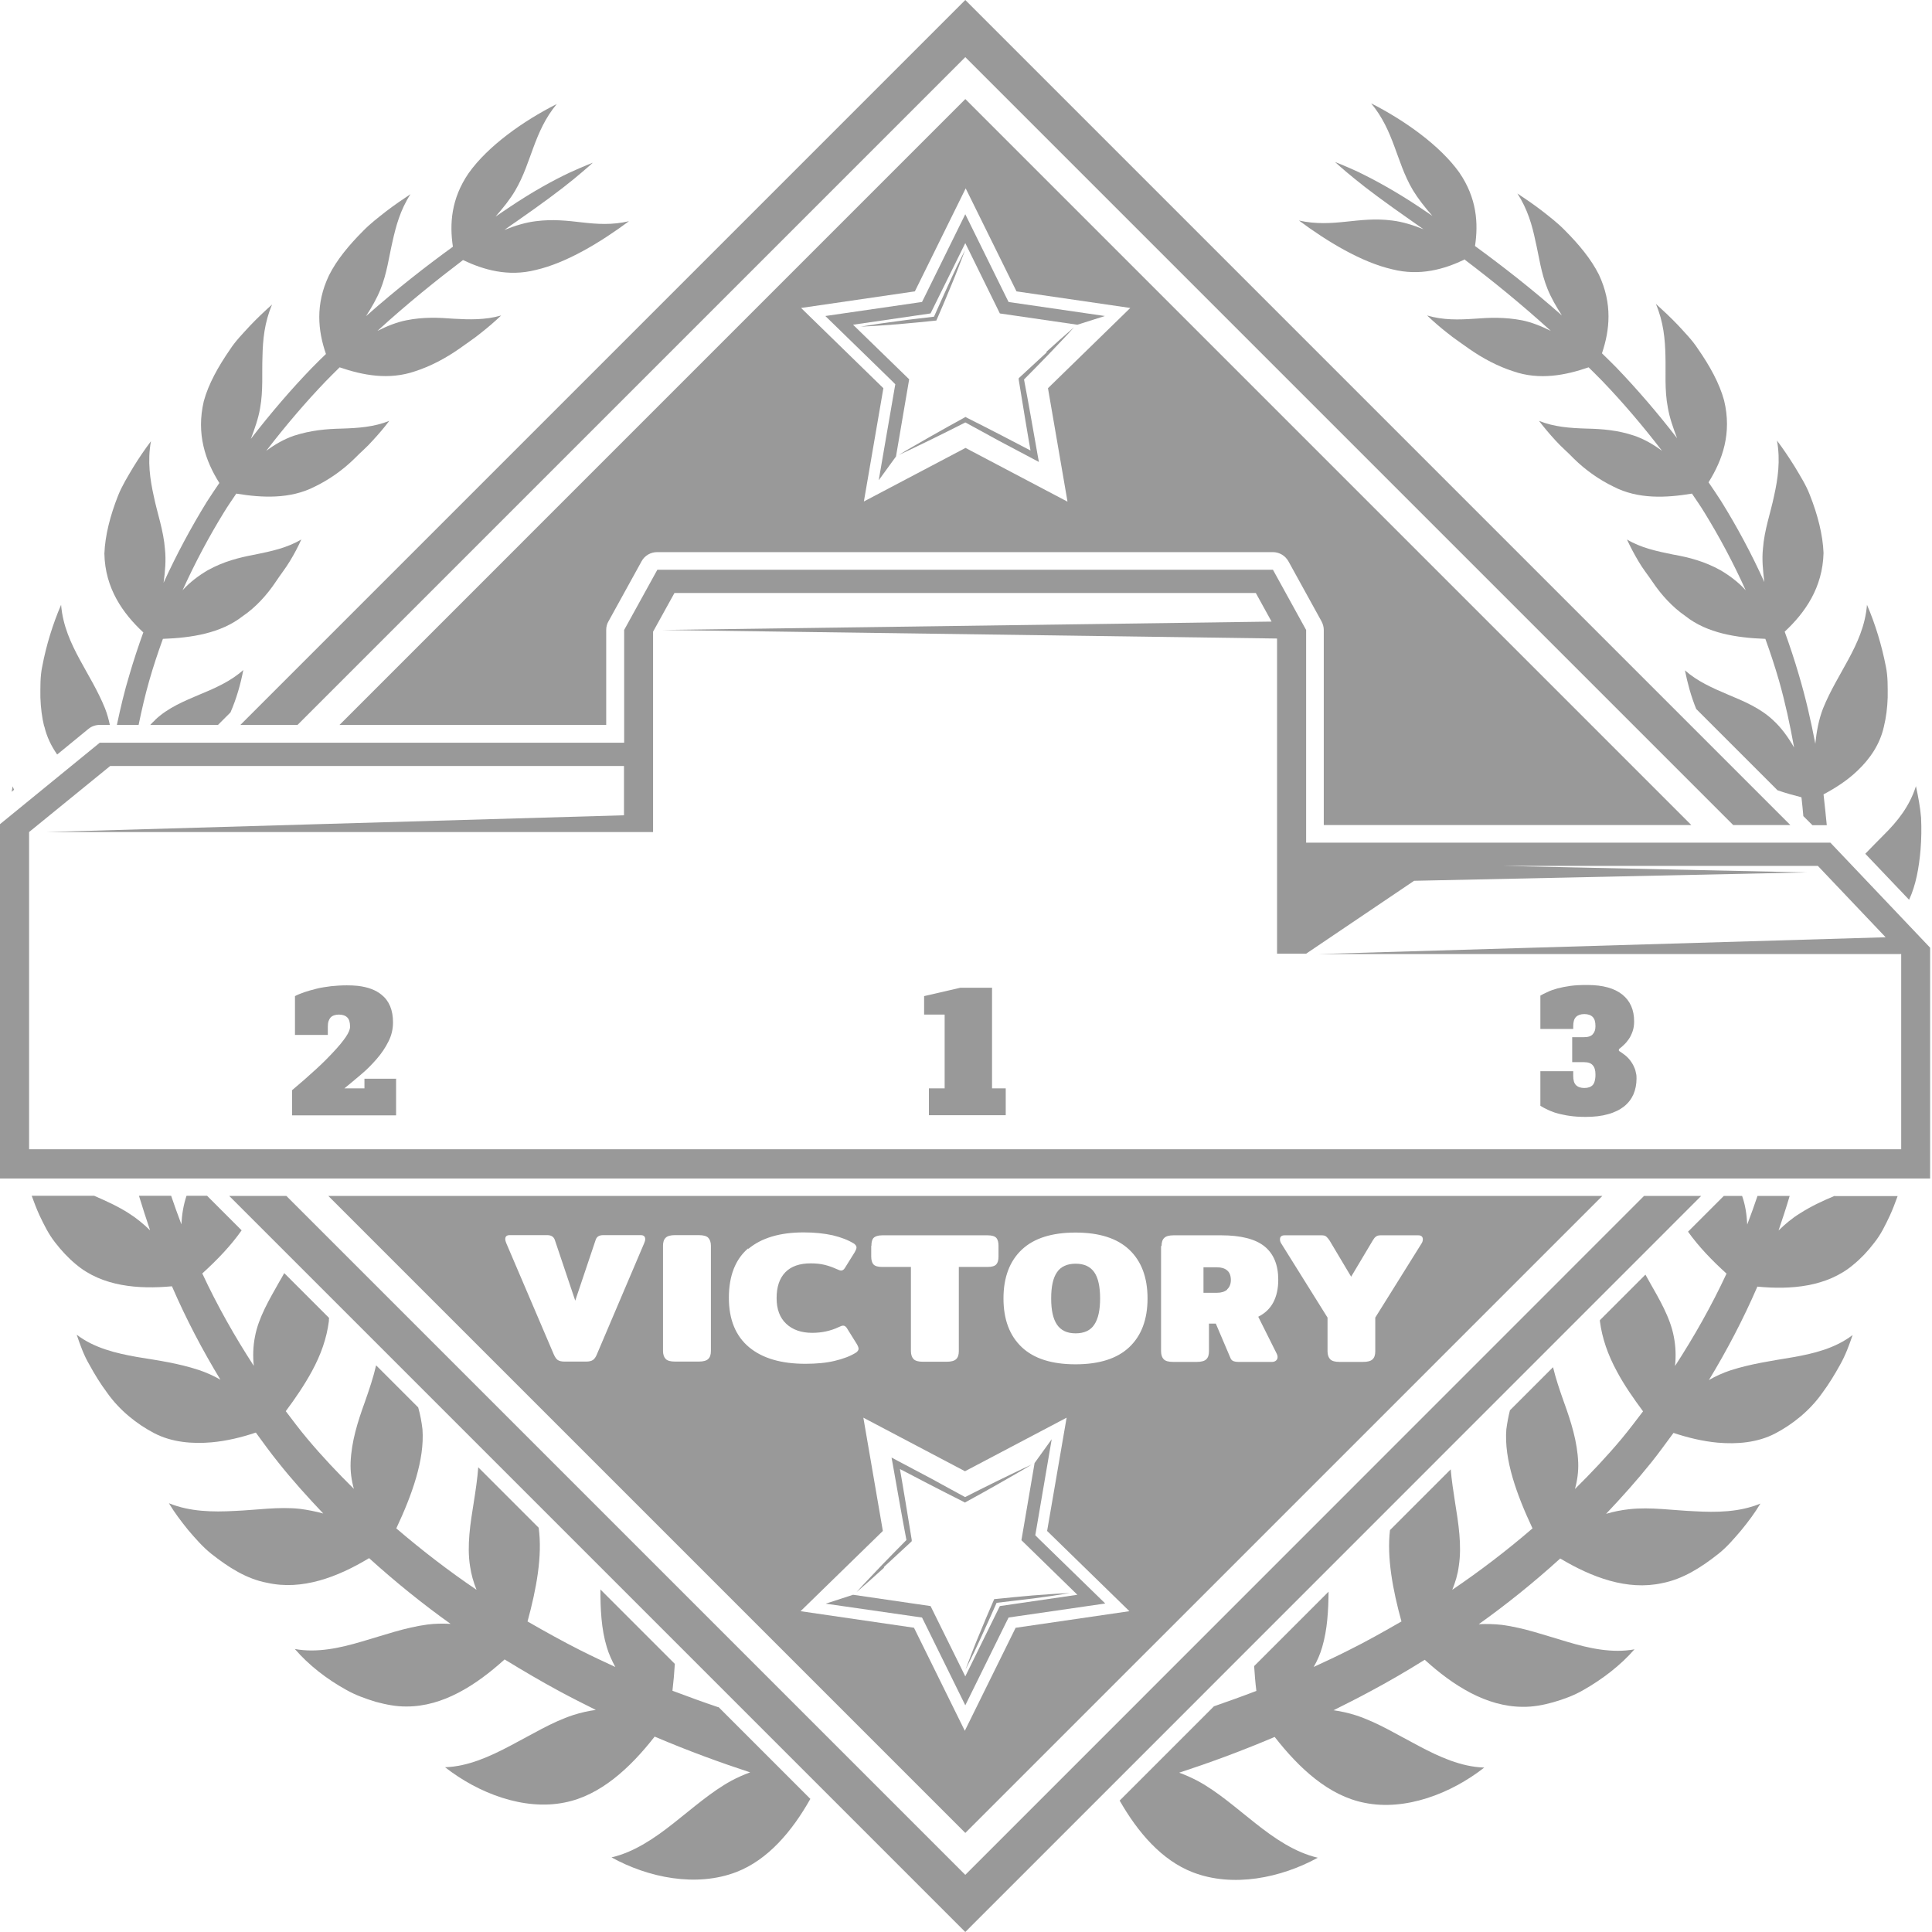
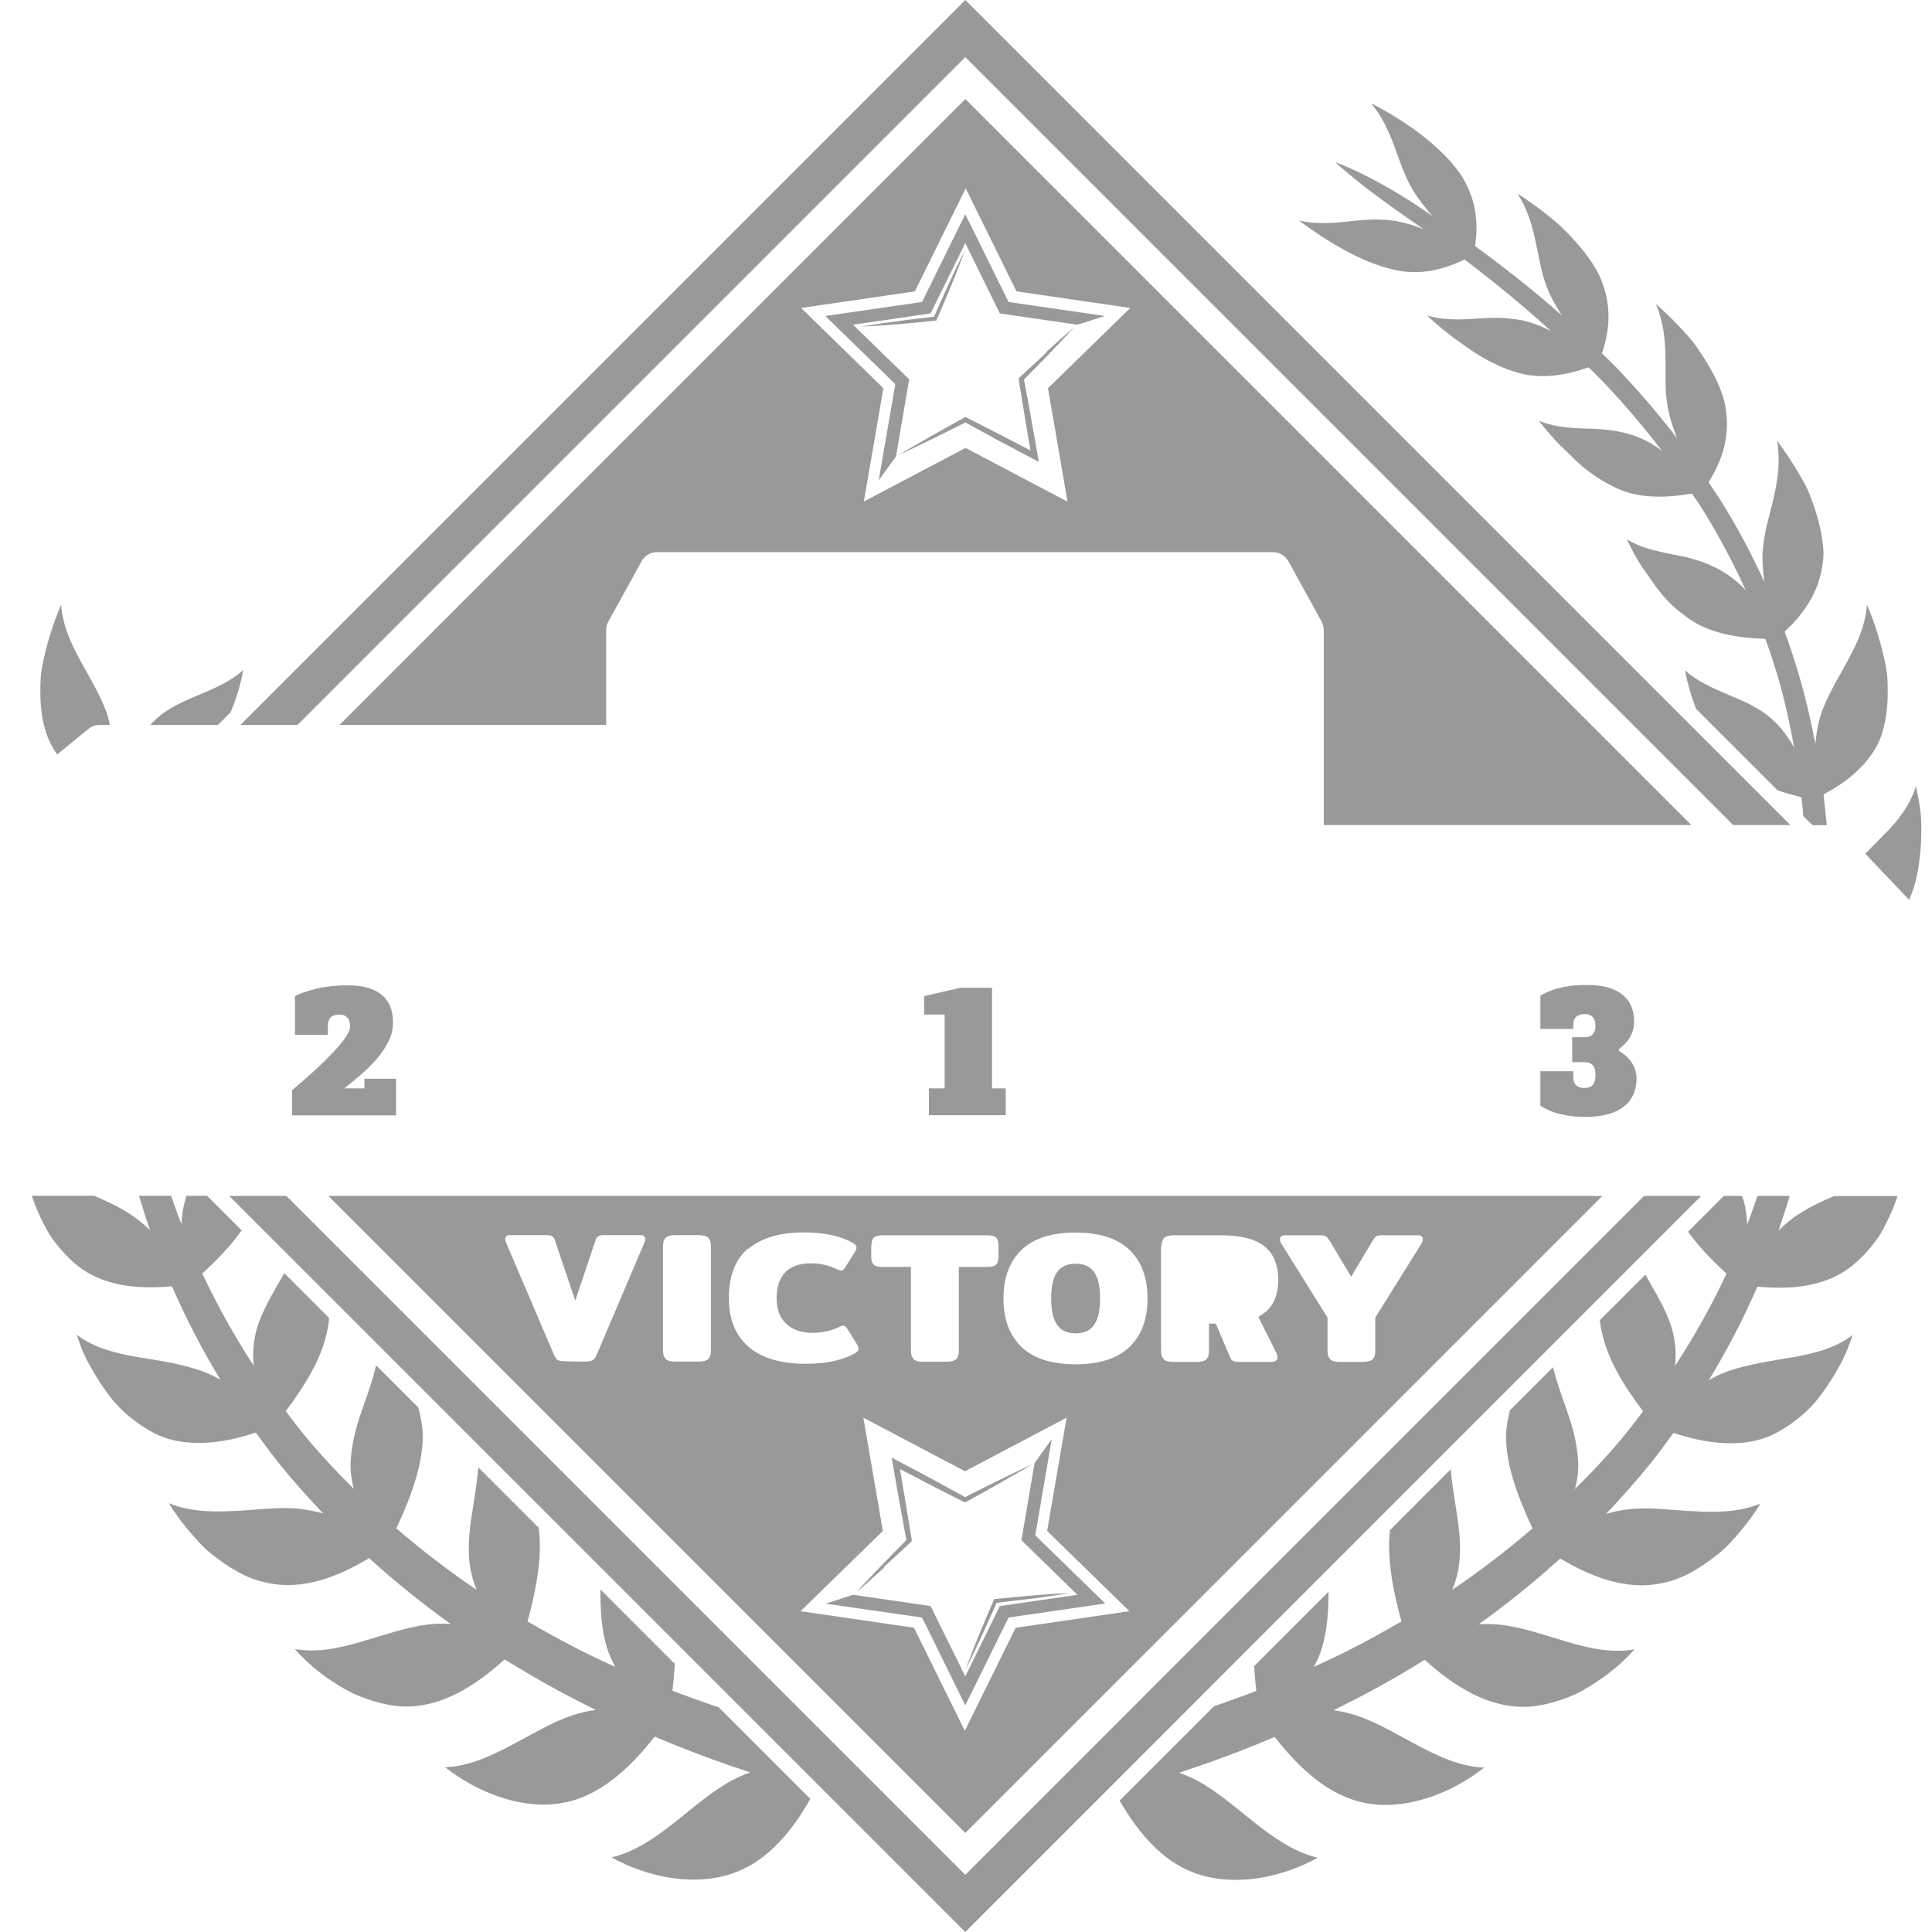
<svg xmlns="http://www.w3.org/2000/svg" width="140" height="140" viewBox="0 0 140 140" fill="none">
  <path d="M52.038 123.708C50.972 123.349 49.881 122.952 48.728 122.518C48.802 121.873 48.864 121.216 48.901 120.571L43.508 115.178C43.508 116.604 43.57 118.03 43.967 119.344C44.116 119.852 44.339 120.336 44.587 120.795C43.756 120.41 42.901 120.014 42.045 119.58C40.793 118.947 39.516 118.241 38.227 117.497C38.871 115.141 39.318 112.723 39.033 110.703L34.656 106.326C34.594 107.144 34.47 107.987 34.334 108.843C34.086 110.38 33.825 111.992 34.061 113.492C34.148 114.087 34.309 114.658 34.532 115.203C32.573 113.876 30.627 112.389 28.717 110.752C29.858 108.322 30.775 105.78 30.614 103.574C30.552 103.041 30.453 102.507 30.304 101.987L27.254 98.937C27.056 99.805 26.758 100.685 26.436 101.602C25.915 103.041 25.469 104.454 25.407 105.966C25.382 106.636 25.469 107.268 25.643 107.888C24.477 106.735 23.337 105.533 22.258 104.243C21.725 103.611 21.216 102.929 20.708 102.259C21.402 101.33 22.059 100.362 22.593 99.383C23.262 98.156 23.671 96.978 23.832 95.738C23.832 95.664 23.832 95.589 23.845 95.502L20.597 92.254C20.485 92.465 20.361 92.676 20.237 92.886C19.543 94.126 18.737 95.453 18.477 96.854C18.34 97.548 18.315 98.267 18.39 98.974C17.014 96.854 15.749 94.622 14.658 92.279C15.736 91.299 16.728 90.27 17.509 89.155L15.005 86.65H13.517C13.294 87.307 13.182 88.001 13.145 88.721C12.885 88.039 12.637 87.344 12.401 86.65H10.07C10.331 87.493 10.591 88.324 10.876 89.155C10.405 88.696 9.897 88.274 9.327 87.915C8.533 87.406 7.678 87.022 6.822 86.65H2.297C2.47 87.121 2.644 87.592 2.855 88.051C3.19 88.758 3.524 89.44 3.995 90.035C4.454 90.63 4.962 91.175 5.508 91.622C7.417 93.234 10.046 93.432 12.463 93.209C12.463 93.221 12.463 93.234 12.476 93.246C13.492 95.589 14.67 97.833 15.972 99.978C15.476 99.693 14.955 99.457 14.398 99.272C12.922 98.788 11.447 98.577 9.909 98.329C8.384 98.056 6.822 97.684 5.558 96.717C5.806 97.449 6.066 98.193 6.475 98.887C6.859 99.594 7.281 100.276 7.752 100.908C8.657 102.197 9.922 103.202 11.186 103.859C12.451 104.516 13.939 104.64 15.34 104.516C16.431 104.417 17.509 104.156 18.538 103.809C19.072 104.541 19.592 105.26 20.15 105.954C21.192 107.268 22.295 108.483 23.423 109.674C22.878 109.525 22.308 109.413 21.75 109.339C20.212 109.165 18.563 109.426 17.001 109.488C15.427 109.574 13.765 109.55 12.24 108.93C12.637 109.599 13.12 110.231 13.629 110.864C14.149 111.471 14.683 112.091 15.303 112.587C16.555 113.579 17.881 114.422 19.357 114.695C21.886 115.265 24.465 114.286 26.746 112.909C28.68 114.658 30.651 116.245 32.648 117.67C32.102 117.646 31.532 117.646 30.974 117.72C29.374 117.931 27.825 118.489 26.238 118.947C24.651 119.418 22.989 119.79 21.365 119.493C22.382 120.671 23.684 121.675 25.072 122.444C25.767 122.84 26.511 123.101 27.242 123.324C27.986 123.522 28.717 123.671 29.474 123.659C32.102 123.659 34.495 122.121 36.565 120.249C37.904 121.067 39.231 121.848 40.52 122.543C41.413 123.026 42.306 123.473 43.174 123.907C42.628 123.981 42.083 124.105 41.537 124.279C39.987 124.787 38.512 125.704 37.012 126.485C35.511 127.279 33.912 128.01 32.251 128.06C34.656 129.944 37.966 131.222 40.929 130.614C43.508 130.106 45.666 128.11 47.439 125.841C49.943 126.907 52.274 127.75 54.357 128.432C53.91 128.593 53.464 128.791 53.018 129.027C51.555 129.821 50.203 131.023 48.827 132.102C47.451 133.193 45.963 134.209 44.314 134.594C46.98 136.069 50.464 136.776 53.377 135.648C55.646 134.767 57.394 132.709 58.721 130.354L52.075 123.708H52.038Z" fill="#999999" />
-   <path d="M10.404 45.773C10.032 46.803 9.685 47.844 9.375 48.91C9.015 50.088 8.73 51.303 8.47 52.531H10.044C10.267 51.452 10.515 50.373 10.813 49.332C11.11 48.29 11.445 47.286 11.805 46.294C13.863 46.22 15.995 45.898 17.595 44.645C18.537 44.001 19.33 43.133 19.987 42.153C20.31 41.657 20.694 41.186 21.004 40.666C21.314 40.157 21.599 39.624 21.835 39.091C20.818 39.698 19.665 39.946 18.5 40.182C17.297 40.405 16.194 40.69 15.053 41.323C14.421 41.694 13.764 42.178 13.23 42.773C14.136 40.777 15.14 38.892 16.231 37.12C16.516 36.648 16.826 36.215 17.123 35.768C18.983 36.078 21.041 36.177 22.814 35.26C23.818 34.776 24.823 34.082 25.691 33.227C26.112 32.793 26.608 32.383 27.017 31.912C27.439 31.454 27.848 30.983 28.207 30.499C27.091 30.945 25.939 31.02 24.785 31.057C23.62 31.082 22.517 31.181 21.289 31.578C20.607 31.813 19.925 32.197 19.293 32.669C20.694 30.846 22.145 29.148 23.608 27.623C23.942 27.275 24.277 26.953 24.612 26.618C26.273 27.189 28.17 27.561 30.079 26.904C31.158 26.556 32.262 25.986 33.303 25.255C33.811 24.883 34.369 24.523 34.865 24.114C35.373 23.717 35.857 23.296 36.316 22.862C35.138 23.197 34.01 23.159 32.894 23.097C31.766 23.011 30.687 22.961 29.447 23.209C28.753 23.345 28.046 23.63 27.352 23.977C29.534 21.981 31.642 20.295 33.551 18.845C35.039 19.551 36.812 20.072 38.82 19.564C41.039 19.055 43.507 17.568 45.577 16.03C44.362 16.316 43.259 16.241 42.193 16.117C41.114 15.993 40.048 15.869 38.82 16.03C38.089 16.117 37.32 16.353 36.551 16.663C36.861 16.439 37.171 16.216 37.469 16.018C39.267 14.766 40.655 13.737 41.573 12.98C42.49 12.224 42.961 11.79 42.961 11.79C42.961 11.79 42.366 12.013 41.275 12.509C40.196 13.018 38.659 13.836 36.824 15.076C36.539 15.274 36.217 15.485 35.907 15.696C36.452 15.076 36.961 14.443 37.332 13.811C37.965 12.732 38.287 11.654 38.671 10.637C39.056 9.608 39.502 8.554 40.345 7.538C37.915 8.765 35.361 10.575 33.96 12.546C32.683 14.406 32.572 16.241 32.819 17.878C30.873 19.291 28.753 20.94 26.521 22.911C26.93 22.279 27.302 21.634 27.563 20.99C28.046 19.799 28.183 18.609 28.443 17.506C28.691 16.39 29.001 15.224 29.745 14.071C29.162 14.456 28.567 14.865 27.984 15.311C27.414 15.758 26.831 16.204 26.323 16.725C25.294 17.754 24.401 18.832 23.843 19.948C22.839 22.043 23.037 23.965 23.62 25.651C23.273 25.986 22.938 26.308 22.591 26.668C21.091 28.218 19.616 29.941 18.177 31.801C18.462 31.057 18.723 30.313 18.847 29.581C19.082 28.292 18.971 27.027 19.02 25.837C19.045 24.635 19.157 23.382 19.715 22.068C19.169 22.552 18.636 23.06 18.115 23.606C17.607 24.163 17.074 24.697 16.665 25.329C15.809 26.569 15.102 27.833 14.768 29.073C14.21 31.441 14.879 33.388 15.896 34.999C15.586 35.458 15.276 35.905 14.979 36.376C13.85 38.211 12.796 40.169 11.854 42.228C11.966 41.397 12.04 40.591 11.953 39.798C11.854 38.446 11.396 37.194 11.148 35.979C10.875 34.752 10.676 33.437 10.937 31.974C10.49 32.569 10.056 33.202 9.647 33.871C9.251 34.541 8.841 35.198 8.556 35.917C7.986 37.355 7.614 38.806 7.564 40.12C7.614 42.637 8.903 44.447 10.379 45.823L10.404 45.773Z" fill="#999999" />
-   <path d="M1.017 57.23C0.993 57.143 0.943 57.068 0.918 56.981C0.893 57.105 0.869 57.242 0.844 57.379L1.017 57.23Z" fill="#999999" />
  <path d="M11.234 52.183C11.11 52.295 10.998 52.406 10.887 52.53H15.796L16.701 51.625C17.135 50.633 17.433 49.58 17.631 48.55C16.751 49.344 15.648 49.84 14.507 50.311C13.366 50.795 12.176 51.278 11.234 52.171V52.183Z" fill="#999999" />
  <path d="M3.212 52.63C3.386 53.398 3.721 54.068 4.142 54.675L6.411 52.816C6.634 52.63 6.932 52.53 7.217 52.53H7.961C7.874 52.121 7.762 51.724 7.614 51.34C7.081 50.026 6.386 48.922 5.766 47.77C5.146 46.617 4.551 45.352 4.427 43.827C3.832 45.203 3.349 46.765 3.064 48.278C2.902 49.034 2.927 49.815 2.927 50.547C2.952 51.278 3.039 51.985 3.2 52.642L3.212 52.63Z" fill="#999999" />
  <path d="M132.934 86.662C132.066 87.022 131.223 87.418 130.43 87.927C129.86 88.274 129.351 88.708 128.88 89.167C129.165 88.336 129.438 87.505 129.686 86.662H127.355C127.12 87.356 126.872 88.051 126.611 88.733C126.574 88.013 126.475 87.319 126.239 86.662H124.913L122.321 89.253C123.09 90.332 124.057 91.336 125.111 92.291C124.02 94.634 122.755 96.866 121.379 98.986C121.454 98.279 121.429 97.56 121.292 96.866C121.032 95.465 120.226 94.126 119.532 92.898C119.433 92.725 119.333 92.539 119.234 92.365L115.936 95.663C115.936 95.663 115.936 95.725 115.936 95.75C116.098 96.977 116.507 98.168 117.176 99.395C117.697 100.374 118.366 101.329 119.061 102.271C118.552 102.941 118.044 103.61 117.511 104.255C116.432 105.545 115.292 106.747 114.126 107.9C114.3 107.28 114.387 106.636 114.362 105.978C114.3 104.466 113.853 103.053 113.333 101.614C113.023 100.746 112.738 99.903 112.539 99.073L109.415 102.197C109.303 102.643 109.217 103.102 109.155 103.573C108.981 105.78 109.911 108.322 111.052 110.752C109.155 112.388 107.196 113.876 105.237 115.203C105.46 114.657 105.634 114.087 105.708 113.492C105.943 111.992 105.683 110.38 105.435 108.842C105.311 108.037 105.187 107.243 105.125 106.474L100.724 110.876C100.488 112.859 100.922 115.203 101.555 117.496C100.265 118.24 98.988 118.959 97.736 119.579C96.88 120.013 96.025 120.41 95.194 120.794C95.455 120.348 95.665 119.864 95.814 119.344C96.186 118.079 96.26 116.703 96.273 115.339L90.88 120.732C90.917 121.327 90.966 121.935 91.041 122.53C89.975 122.939 88.958 123.299 87.966 123.646L81.135 130.477C82.449 132.783 84.185 134.804 86.429 135.672C89.342 136.8 92.826 136.081 95.492 134.618C93.843 134.234 92.355 133.217 90.979 132.126C89.603 131.048 88.264 129.845 86.788 129.051C86.342 128.816 85.896 128.618 85.449 128.456C87.532 127.774 89.863 126.931 92.368 125.865C94.14 128.134 96.285 130.13 98.876 130.638C101.84 131.246 105.15 129.969 107.555 128.084C105.881 128.035 104.282 127.303 102.794 126.51C101.294 125.729 99.819 124.811 98.269 124.303C97.724 124.129 97.178 124.005 96.632 123.931C97.5 123.497 98.393 123.051 99.286 122.567C100.587 121.873 101.914 121.104 103.241 120.274C105.299 122.146 107.704 123.671 110.332 123.683C111.089 123.695 111.82 123.559 112.564 123.348C113.296 123.138 114.052 122.865 114.734 122.468C116.11 121.687 117.424 120.683 118.441 119.517C116.817 119.815 115.143 119.443 113.568 118.972C111.994 118.513 110.432 117.955 108.832 117.744C108.262 117.682 107.704 117.67 107.158 117.695C109.155 116.269 111.138 114.682 113.06 112.934C115.341 114.298 117.92 115.277 120.449 114.719C121.925 114.434 123.251 113.603 124.504 112.611C125.136 112.116 125.657 111.496 126.177 110.888C126.686 110.268 127.169 109.624 127.566 108.954C126.041 109.586 124.38 109.599 122.805 109.512C121.243 109.45 119.594 109.19 118.056 109.363C117.486 109.425 116.928 109.537 116.383 109.698C117.499 108.52 118.602 107.293 119.656 105.978C120.214 105.284 120.734 104.553 121.268 103.834C122.309 104.181 123.388 104.441 124.466 104.54C125.867 104.664 127.355 104.54 128.62 103.883C129.884 103.226 131.149 102.222 132.054 100.932C132.525 100.3 132.947 99.606 133.331 98.912C133.728 98.217 134.001 97.461 134.248 96.742C132.984 97.709 131.409 98.093 129.897 98.354C128.359 98.614 126.884 98.825 125.409 99.296C124.851 99.482 124.33 99.717 123.834 100.003C125.136 97.858 126.314 95.614 127.33 93.27C127.33 93.258 127.33 93.246 127.343 93.233C129.76 93.469 132.389 93.258 134.298 91.646C134.844 91.2 135.352 90.667 135.811 90.059C136.294 89.464 136.617 88.782 136.951 88.076C137.162 87.617 137.336 87.146 137.509 86.674H132.984L132.934 86.662Z" fill="#999999" />
  <path d="M135.166 61.866L138.34 65.201C138.836 64.135 139.059 62.87 139.171 61.569C139.233 60.8 139.245 60.019 139.208 59.25C139.146 58.482 138.997 57.713 138.836 56.969C138.377 58.42 137.509 59.511 136.505 60.502C136.059 60.961 135.6 61.407 135.166 61.866Z" fill="#999999" />
  <path d="M106.178 18.845C108.087 20.295 110.183 21.981 112.377 23.977C111.683 23.63 110.964 23.345 110.282 23.209C109.042 22.973 107.963 23.01 106.835 23.097C105.719 23.172 104.591 23.209 103.413 22.861C103.872 23.295 104.355 23.717 104.864 24.114C105.36 24.523 105.918 24.882 106.426 25.254C107.467 25.986 108.571 26.556 109.649 26.903C111.559 27.573 113.468 27.189 115.117 26.618C115.452 26.953 115.787 27.275 116.121 27.622C117.584 29.147 119.035 30.846 120.436 32.668C119.804 32.197 119.122 31.813 118.44 31.577C117.225 31.168 116.109 31.081 114.943 31.057C113.79 31.02 112.637 30.945 111.522 30.499C111.894 30.982 112.29 31.453 112.712 31.912C113.121 32.371 113.617 32.78 114.038 33.226C114.906 34.082 115.911 34.776 116.915 35.26C118.7 36.19 120.758 36.078 122.606 35.768C122.903 36.214 123.213 36.648 123.498 37.119C124.589 38.892 125.606 40.789 126.499 42.773C125.965 42.178 125.308 41.694 124.676 41.322C123.535 40.69 122.432 40.392 121.229 40.182C120.064 39.946 118.898 39.698 117.894 39.091C118.142 39.624 118.415 40.145 118.725 40.665C119.022 41.186 119.407 41.657 119.742 42.153C120.399 43.133 121.205 44 122.134 44.645C123.721 45.897 125.866 46.22 127.924 46.294C128.284 47.286 128.619 48.303 128.916 49.332C129.363 50.906 129.71 52.518 130.007 54.167C129.573 53.411 129.077 52.729 128.495 52.196C127.552 51.303 126.35 50.807 125.222 50.336C124.081 49.852 122.99 49.369 122.097 48.575C122.283 49.505 122.544 50.472 122.915 51.377L128.805 57.266C129.375 57.465 129.958 57.626 130.54 57.775C130.59 58.233 130.64 58.68 130.677 59.139L131.334 59.796H132.375C132.301 59.052 132.226 58.308 132.14 57.564C133.02 57.093 133.875 56.547 134.619 55.828C135.5 54.985 136.231 53.944 136.516 52.642C136.677 51.985 136.764 51.291 136.789 50.547C136.789 49.815 136.814 49.034 136.653 48.278C136.355 46.753 135.884 45.203 135.289 43.827C135.165 45.352 134.57 46.616 133.95 47.769C133.33 48.922 132.636 50.026 132.103 51.34C131.793 52.146 131.631 53.014 131.545 53.894C131.222 52.208 130.838 50.534 130.354 48.91C130.044 47.844 129.697 46.802 129.325 45.773C130.801 44.397 132.078 42.587 132.14 40.07C132.09 38.756 131.718 37.305 131.148 35.867C130.875 35.148 130.454 34.491 130.057 33.822C129.648 33.164 129.214 32.52 128.767 31.925C129.028 33.388 128.829 34.702 128.557 35.929C128.309 37.144 127.85 38.396 127.751 39.748C127.664 40.541 127.751 41.347 127.85 42.178C126.92 40.12 125.866 38.161 124.726 36.326C124.428 35.855 124.118 35.408 123.808 34.95C124.825 33.325 125.507 31.391 124.936 29.023C124.602 27.784 123.895 26.507 123.039 25.279C122.63 24.647 122.097 24.114 121.589 23.556C121.068 23.01 120.523 22.502 119.99 22.018C120.547 23.333 120.659 24.597 120.684 25.788C120.721 26.978 120.609 28.242 120.857 29.532C120.981 30.263 121.242 31.007 121.527 31.751C120.089 29.891 118.601 28.168 117.113 26.618C116.766 26.271 116.431 25.936 116.084 25.602C116.654 23.915 116.853 22.006 115.861 19.898C115.303 18.782 114.41 17.704 113.381 16.675C112.873 16.154 112.29 15.708 111.72 15.261C111.137 14.815 110.542 14.406 109.959 14.022C110.703 15.175 111.026 16.328 111.261 17.456C111.522 18.559 111.658 19.75 112.141 20.94C112.402 21.584 112.774 22.229 113.183 22.861C110.951 20.89 108.819 19.241 106.885 17.828C107.133 16.191 107.021 14.356 105.744 12.497C104.343 10.538 101.789 8.728 99.359 7.488C100.202 8.504 100.648 9.558 101.033 10.587C101.417 11.604 101.739 12.683 102.372 13.761C102.756 14.394 103.252 15.026 103.798 15.646C103.488 15.435 103.178 15.224 102.88 15.026C101.045 13.798 99.495 12.98 98.429 12.46C97.338 11.963 96.743 11.74 96.743 11.74C96.743 11.74 97.214 12.187 98.132 12.931C99.049 13.687 100.438 14.716 102.235 15.968C102.521 16.166 102.843 16.39 103.153 16.613C102.384 16.303 101.615 16.067 100.884 15.98C99.656 15.819 98.59 15.956 97.512 16.067C96.445 16.179 95.342 16.253 94.127 15.98C96.197 17.518 98.665 19.006 100.884 19.514C102.892 20.022 104.653 19.514 106.153 18.795L106.178 18.845Z" fill="#999999" />
  <path d="M17.418 52.531H21.559L69.949 4.141L125.592 59.784H129.733L69.949 0L17.418 52.531Z" fill="#999999" />
  <path d="M123.273 86.663H119.132L69.948 135.859L20.752 86.663H16.611L69.948 140L123.273 86.663Z" fill="#999999" />
  <path d="M73.507 21.945L73.085 21.882L72.887 21.486L69.948 15.522L67.01 21.486L66.812 21.882L66.378 21.945L59.807 22.899L64.567 27.536L64.877 27.846L64.803 28.267L63.675 34.801L64.927 33.078L65.882 27.486L61.815 23.531L67.431 22.713L69.948 17.617L72.453 22.713L78.069 23.531L80.065 22.899L73.507 21.945Z" fill="#999999" />
-   <path d="M88.92 93.432C89.094 93.284 89.193 93.048 89.193 92.751C89.193 92.453 89.106 92.205 88.92 92.056C88.746 91.907 88.498 91.833 88.188 91.833H87.209V93.68H88.188C88.498 93.68 88.734 93.606 88.92 93.457V93.432Z" fill="#999999" />
  <path d="M122.557 59.784L69.952 7.178L24.6 52.531H43.928V45.65C43.928 45.439 43.978 45.216 44.09 45.03L46.495 40.666C46.718 40.257 47.152 40.009 47.623 40.009H92.232C92.703 40.009 93.124 40.257 93.36 40.666L95.765 45.03C95.864 45.216 95.926 45.439 95.926 45.65V59.784H122.545H122.557ZM77.329 36.339L69.965 32.458L62.6 36.339L64.013 28.131L58.05 22.316L66.295 21.114L69.977 13.65L73.659 21.114L81.904 22.316L75.94 28.131L77.354 36.339H77.329Z" fill="#999999" />
  <path d="M77.945 96.619C78.565 96.619 79.023 96.408 79.296 95.987C79.581 95.565 79.718 94.933 79.718 94.09C79.718 93.247 79.581 92.602 79.296 92.193C79.011 91.784 78.565 91.573 77.945 91.573C77.325 91.573 76.866 91.784 76.593 92.193C76.308 92.602 76.172 93.234 76.172 94.09C76.172 94.945 76.308 95.565 76.593 95.987C76.879 96.408 77.325 96.619 77.945 96.619Z" fill="#999999" />
-   <path d="M23.793 86.663L69.951 132.821L116.11 86.663H23.793ZM93.049 89.515H95.764C95.913 89.515 96.025 89.54 96.099 89.602C96.173 89.663 96.248 89.75 96.335 89.874L97.909 92.515L99.484 89.874C99.558 89.75 99.632 89.651 99.719 89.602C99.794 89.54 99.905 89.515 100.054 89.515H102.769C102.992 89.515 103.104 89.614 103.104 89.812C103.104 89.899 103.079 89.998 103.017 90.097L99.657 95.478V97.921C99.657 98.181 99.595 98.379 99.459 98.503C99.335 98.627 99.099 98.689 98.777 98.689H97.066C96.744 98.689 96.521 98.627 96.397 98.503C96.273 98.379 96.198 98.181 96.198 97.921V95.478L92.838 90.097C92.776 89.998 92.751 89.899 92.751 89.812C92.751 89.614 92.863 89.515 93.086 89.515H93.049ZM84.172 90.283C84.172 90.023 84.234 89.825 84.37 89.701C84.494 89.577 84.73 89.515 85.04 89.515H88.487C89.925 89.515 90.979 89.787 91.636 90.321C92.293 90.854 92.627 91.66 92.627 92.738C92.627 93.383 92.504 93.928 92.268 94.375C92.032 94.821 91.673 95.168 91.177 95.416L92.516 98.094C92.553 98.169 92.578 98.243 92.578 98.342C92.578 98.441 92.541 98.528 92.466 98.59C92.392 98.652 92.305 98.689 92.181 98.689H89.739C89.59 98.689 89.466 98.665 89.367 98.627C89.28 98.59 89.206 98.516 89.168 98.417L88.102 95.912H87.606V97.921C87.606 98.181 87.544 98.379 87.408 98.503C87.284 98.627 87.048 98.689 86.726 98.689H85.003C84.68 98.689 84.457 98.627 84.333 98.503C84.209 98.379 84.135 98.181 84.135 97.921V90.296L84.172 90.283ZM74.043 90.556C74.923 89.725 76.225 89.316 77.936 89.316C79.647 89.316 80.948 89.725 81.829 90.556C82.709 91.387 83.155 92.565 83.155 94.09C83.155 95.615 82.709 96.792 81.829 97.623C80.948 98.454 79.647 98.863 77.936 98.863C76.225 98.863 74.923 98.454 74.043 97.623C73.162 96.792 72.716 95.615 72.716 94.09C72.716 92.565 73.162 91.387 74.043 90.556ZM63.145 90.283C63.145 90.011 63.194 89.812 63.306 89.701C63.417 89.589 63.628 89.515 63.938 89.515H71.563C71.873 89.515 72.084 89.577 72.195 89.701C72.307 89.825 72.356 90.023 72.356 90.283V91.04C72.356 91.312 72.307 91.498 72.195 91.622C72.084 91.746 71.873 91.808 71.563 91.808H69.48V97.908C69.48 98.169 69.418 98.367 69.282 98.491C69.158 98.615 68.922 98.677 68.6 98.677H66.877C66.554 98.677 66.331 98.615 66.207 98.491C66.083 98.367 66.009 98.169 66.009 97.908V91.808H63.926C63.616 91.808 63.405 91.746 63.294 91.622C63.182 91.498 63.132 91.3 63.132 91.04V90.283H63.145ZM54.218 90.507C55.16 89.713 56.499 89.304 58.235 89.304C59.029 89.304 59.723 89.378 60.343 89.515C60.963 89.663 61.471 89.862 61.892 90.122C62.004 90.209 62.066 90.296 62.066 90.395C62.066 90.482 62.017 90.593 61.942 90.73L61.223 91.883C61.149 92.007 61.049 92.069 60.95 92.069C60.888 92.069 60.777 92.031 60.615 91.957C60.343 91.833 60.07 91.734 59.772 91.66C59.475 91.585 59.14 91.548 58.743 91.548C57.95 91.548 57.33 91.759 56.908 92.193C56.487 92.627 56.276 93.246 56.276 94.065C56.276 94.883 56.512 95.491 56.97 95.924C57.429 96.358 58.062 96.582 58.855 96.582C59.549 96.582 60.182 96.445 60.764 96.172C60.913 96.098 61.025 96.061 61.099 96.061C61.198 96.061 61.297 96.123 61.372 96.247L62.091 97.4C62.178 97.549 62.215 97.66 62.215 97.735C62.215 97.834 62.153 97.921 62.041 98.007C61.632 98.268 61.111 98.466 60.479 98.615C59.859 98.764 59.14 98.826 58.359 98.826C56.611 98.826 55.247 98.429 54.28 97.623C53.313 96.817 52.817 95.627 52.817 94.04C52.817 92.453 53.288 91.25 54.218 90.457V90.507ZM46.68 90.085L43.246 98.156C43.171 98.342 43.072 98.479 42.961 98.553C42.849 98.627 42.688 98.665 42.477 98.665H40.902C40.692 98.665 40.531 98.627 40.419 98.553C40.307 98.479 40.221 98.342 40.134 98.156L36.687 90.085C36.638 89.973 36.613 89.874 36.613 89.787C36.613 89.602 36.712 89.502 36.935 89.502H39.65C39.948 89.502 40.134 89.626 40.208 89.862L41.684 94.251L43.159 89.862C43.233 89.614 43.419 89.502 43.717 89.502H46.432C46.643 89.502 46.754 89.602 46.754 89.787C46.754 89.874 46.73 89.973 46.68 90.085ZM51.515 97.896C51.515 98.156 51.453 98.355 51.317 98.479C51.193 98.603 50.957 98.665 50.635 98.665H48.912C48.589 98.665 48.366 98.603 48.242 98.479C48.118 98.355 48.044 98.156 48.044 97.896V90.271C48.044 90.011 48.106 89.812 48.242 89.688C48.366 89.564 48.602 89.502 48.912 89.502H50.635C50.957 89.502 51.193 89.564 51.317 89.688C51.441 89.812 51.515 90.011 51.515 90.271V97.896ZM66.257 117.956L58.012 116.753L63.975 110.939L62.562 102.731L69.927 106.612L77.291 102.731L75.878 110.939L81.841 116.753L73.596 117.956L69.914 125.42L66.232 117.956H66.257Z" fill="#999999" />
+   <path d="M23.793 86.663L69.951 132.821L116.11 86.663H23.793ZM93.049 89.515H95.764C95.913 89.515 96.025 89.54 96.099 89.602C96.173 89.663 96.248 89.75 96.335 89.874L97.909 92.515L99.484 89.874C99.558 89.75 99.632 89.651 99.719 89.602C99.794 89.54 99.905 89.515 100.054 89.515H102.769C102.992 89.515 103.104 89.614 103.104 89.812C103.104 89.899 103.079 89.998 103.017 90.097L99.657 95.478V97.921C99.657 98.181 99.595 98.379 99.459 98.503C99.335 98.627 99.099 98.689 98.777 98.689H97.066C96.744 98.689 96.521 98.627 96.397 98.503C96.273 98.379 96.198 98.181 96.198 97.921V95.478L92.838 90.097C92.776 89.998 92.751 89.899 92.751 89.812C92.751 89.614 92.863 89.515 93.086 89.515H93.049ZM84.172 90.283C84.172 90.023 84.234 89.825 84.37 89.701C84.494 89.577 84.73 89.515 85.04 89.515H88.487C89.925 89.515 90.979 89.787 91.636 90.321C92.293 90.854 92.627 91.66 92.627 92.738C92.627 93.383 92.504 93.928 92.268 94.375C92.032 94.821 91.673 95.168 91.177 95.416L92.516 98.094C92.553 98.169 92.578 98.243 92.578 98.342C92.578 98.441 92.541 98.528 92.466 98.59C92.392 98.652 92.305 98.689 92.181 98.689H89.739C89.59 98.689 89.466 98.665 89.367 98.627C89.28 98.59 89.206 98.516 89.168 98.417L88.102 95.912H87.606V97.921C87.606 98.181 87.544 98.379 87.408 98.503C87.284 98.627 87.048 98.689 86.726 98.689H85.003C84.68 98.689 84.457 98.627 84.333 98.503C84.209 98.379 84.135 98.181 84.135 97.921V90.296L84.172 90.283ZM74.043 90.556C74.923 89.725 76.225 89.316 77.936 89.316C79.647 89.316 80.948 89.725 81.829 90.556C82.709 91.387 83.155 92.565 83.155 94.09C83.155 95.615 82.709 96.792 81.829 97.623C80.948 98.454 79.647 98.863 77.936 98.863C76.225 98.863 74.923 98.454 74.043 97.623C73.162 96.792 72.716 95.615 72.716 94.09C72.716 92.565 73.162 91.387 74.043 90.556ZM63.145 90.283C63.145 90.011 63.194 89.812 63.306 89.701C63.417 89.589 63.628 89.515 63.938 89.515H71.563C71.873 89.515 72.084 89.577 72.195 89.701C72.307 89.825 72.356 90.023 72.356 90.283V91.04C72.356 91.312 72.307 91.498 72.195 91.622C72.084 91.746 71.873 91.808 71.563 91.808H69.48V97.908C69.48 98.169 69.418 98.367 69.282 98.491C69.158 98.615 68.922 98.677 68.6 98.677H66.877C66.554 98.677 66.331 98.615 66.207 98.491C66.083 98.367 66.009 98.169 66.009 97.908V91.808H63.926C63.616 91.808 63.405 91.746 63.294 91.622C63.182 91.498 63.132 91.3 63.132 91.04V90.283H63.145ZM54.218 90.507C55.16 89.713 56.499 89.304 58.235 89.304C59.029 89.304 59.723 89.378 60.343 89.515C60.963 89.663 61.471 89.862 61.892 90.122C62.004 90.209 62.066 90.296 62.066 90.395C62.066 90.482 62.017 90.593 61.942 90.73L61.223 91.883C61.149 92.007 61.049 92.069 60.95 92.069C60.888 92.069 60.777 92.031 60.615 91.957C60.343 91.833 60.07 91.734 59.772 91.66C59.475 91.585 59.14 91.548 58.743 91.548C57.95 91.548 57.33 91.759 56.908 92.193C56.487 92.627 56.276 93.246 56.276 94.065C56.276 94.883 56.512 95.491 56.97 95.924C57.429 96.358 58.062 96.582 58.855 96.582C59.549 96.582 60.182 96.445 60.764 96.172C60.913 96.098 61.025 96.061 61.099 96.061C61.198 96.061 61.297 96.123 61.372 96.247L62.091 97.4C62.178 97.549 62.215 97.66 62.215 97.735C62.215 97.834 62.153 97.921 62.041 98.007C61.632 98.268 61.111 98.466 60.479 98.615C59.859 98.764 59.14 98.826 58.359 98.826C56.611 98.826 55.247 98.429 54.28 97.623C53.313 96.817 52.817 95.627 52.817 94.04C52.817 92.453 53.288 91.25 54.218 90.457V90.507ZM46.68 90.085L43.246 98.156C43.171 98.342 43.072 98.479 42.961 98.553C42.849 98.627 42.688 98.665 42.477 98.665C40.692 98.665 40.531 98.627 40.419 98.553C40.307 98.479 40.221 98.342 40.134 98.156L36.687 90.085C36.638 89.973 36.613 89.874 36.613 89.787C36.613 89.602 36.712 89.502 36.935 89.502H39.65C39.948 89.502 40.134 89.626 40.208 89.862L41.684 94.251L43.159 89.862C43.233 89.614 43.419 89.502 43.717 89.502H46.432C46.643 89.502 46.754 89.602 46.754 89.787C46.754 89.874 46.73 89.973 46.68 90.085ZM51.515 97.896C51.515 98.156 51.453 98.355 51.317 98.479C51.193 98.603 50.957 98.665 50.635 98.665H48.912C48.589 98.665 48.366 98.603 48.242 98.479C48.118 98.355 48.044 98.156 48.044 97.896V90.271C48.044 90.011 48.106 89.812 48.242 89.688C48.366 89.564 48.602 89.502 48.912 89.502H50.635C50.957 89.502 51.193 89.564 51.317 89.688C51.441 89.812 51.515 90.011 51.515 90.271V97.896ZM66.257 117.956L58.012 116.753L63.975 110.939L62.562 102.731L69.927 106.612L77.291 102.731L75.878 110.939L81.841 116.753L73.596 117.956L69.914 125.42L66.232 117.956H66.257Z" fill="#999999" />
  <path d="M67.855 23.209L67.892 23.135L68.425 21.895C68.599 21.473 68.772 21.064 68.946 20.643L69.206 20.01L69.454 19.378C69.615 18.957 69.777 18.535 69.938 18.113C69.727 18.51 69.541 18.919 69.33 19.328L69.045 19.936L68.76 20.556C68.574 20.965 68.388 21.374 68.202 21.783L67.681 22.949L66.417 23.098C65.971 23.147 65.524 23.209 65.065 23.271C64.619 23.333 64.173 23.395 63.714 23.457C63.268 23.532 62.821 23.593 62.375 23.668C62.834 23.655 63.28 23.618 63.726 23.593C64.173 23.556 64.632 23.532 65.078 23.494C65.524 23.457 65.983 23.407 66.429 23.37L67.781 23.234H67.855V23.209Z" fill="#999999" />
  <path d="M72.046 115.886L72.009 115.96L71.475 117.2C71.302 117.622 71.128 118.031 70.955 118.452L70.694 119.085L70.446 119.717C70.285 120.138 70.124 120.56 69.963 120.981C70.174 120.585 70.36 120.176 70.57 119.766L70.856 119.159L71.141 118.539C71.327 118.13 71.513 117.721 71.699 117.312L72.219 116.146L73.484 115.997C73.93 115.948 74.377 115.886 74.835 115.836C75.282 115.774 75.728 115.712 76.187 115.65C76.633 115.576 77.079 115.514 77.526 115.439C77.067 115.452 76.621 115.489 76.174 115.514C75.728 115.551 75.269 115.576 74.823 115.613C74.377 115.65 73.918 115.7 73.472 115.737L72.12 115.873H72.046V115.886Z" fill="#999999" />
  <path d="M64.046 113.555L65.026 112.65L66.005 111.745L66.067 111.683V111.583C65.918 110.654 65.757 109.711 65.608 108.781L65.373 107.38L65.212 106.451L67.307 107.542C68.15 107.976 68.993 108.409 69.836 108.831L69.923 108.881L70.01 108.831L71.2 108.174L72.39 107.504L73.58 106.822C73.977 106.599 74.374 106.364 74.758 106.128C74.349 106.314 73.927 106.513 73.518 106.711L72.291 107.306L71.064 107.914L69.935 108.484C69.129 108.038 68.324 107.616 67.53 107.17L65.026 105.843L64.604 105.62L64.691 106.091L64.939 107.492L65.187 108.893C65.348 109.798 65.509 110.691 65.683 111.596L64.815 112.476L63.885 113.431L62.968 114.398C62.658 114.72 62.36 115.042 62.062 115.377C62.397 115.08 62.732 114.795 63.067 114.497L64.059 113.604L64.046 113.555Z" fill="#999999" />
  <path d="M75.841 25.54L74.862 26.445L73.882 27.35L73.82 27.412V27.512C73.969 28.442 74.13 29.384 74.279 30.314L74.514 31.715L74.675 32.645L72.58 31.553C71.737 31.119 70.894 30.686 70.051 30.264L69.964 30.214L69.877 30.264L68.687 30.921L67.497 31.591L66.307 32.273C65.91 32.496 65.513 32.731 65.129 32.967C65.538 32.781 65.96 32.582 66.369 32.384L67.596 31.789L68.824 31.181L69.952 30.611C70.758 31.058 71.564 31.479 72.357 31.925L74.862 33.252L75.283 33.475L75.196 33.004L74.948 31.603L74.7 30.202C74.539 29.297 74.378 28.404 74.204 27.499L75.072 26.619L76.002 25.664L76.92 24.697C77.23 24.375 77.527 24.052 77.825 23.718C77.49 24.015 77.155 24.3 76.82 24.598L75.829 25.491L75.841 25.54Z" fill="#999999" />
  <path d="M72.887 117.609L73.086 117.212L73.507 117.15L80.091 116.196L75.33 111.559L75.02 111.249L75.094 110.827L76.21 104.293L74.97 106.017L74.016 111.608L78.07 115.563L72.453 116.382L69.949 121.477L67.432 116.382L61.816 115.563L59.832 116.208L66.378 117.15L66.812 117.212L67.011 117.609L69.949 123.573L72.887 117.609Z" fill="#999999" />
-   <path d="M139.864 68.674L132.635 61.061H94.647V45.65L92.242 41.286H47.634L45.228 45.65V53.821H7.228L0 59.722V85.399H139.864V68.686V68.674ZM2.108 83.279V60.292L7.984 55.507H45.216V59.078L3.397 60.292H47.324V45.774L48.873 42.972H91.002L92.143 45.043L47.981 45.65L92.54 46.27V60.193V69.108H94.647L102.471 63.826L130.937 63.218L108.93 62.747H131.73L136.64 67.917L95.615 69.132H137.768V83.279H2.108Z" fill="#999999" />
  <path d="M72.879 80.811V78.865H71.887V71.575H69.593L66.965 72.182V73.521H68.453V78.865H67.312V80.811H72.879Z" fill="#999999" />
  <path d="M28.727 78.17H26.409V78.865H24.958C25.342 78.555 25.739 78.22 26.148 77.873C26.57 77.526 26.942 77.141 27.289 76.745C27.636 76.348 27.921 75.926 28.144 75.48C28.367 75.046 28.479 74.575 28.479 74.091C28.479 73.199 28.206 72.529 27.648 72.083C27.227 71.736 26.656 71.525 25.925 71.438C25.677 71.413 25.417 71.401 25.131 71.401C24.747 71.401 24.363 71.426 23.991 71.463C23.619 71.513 23.259 71.562 22.925 71.649C22.59 71.736 22.305 71.81 22.057 71.897C21.809 71.984 21.586 72.07 21.375 72.182V74.996H23.755V74.401C23.755 74.252 23.768 74.116 23.805 74.004C23.842 73.893 23.892 73.806 23.954 73.732C24.09 73.595 24.288 73.521 24.561 73.521C24.834 73.521 25.032 73.595 25.169 73.732C25.305 73.868 25.367 74.091 25.367 74.401C25.367 74.587 25.268 74.835 25.057 75.145C24.846 75.455 24.561 75.802 24.189 76.199C24.003 76.397 23.805 76.608 23.582 76.831C23.358 77.054 23.123 77.278 22.863 77.513C22.354 77.984 21.784 78.48 21.164 79.001V80.823H28.702V78.183L28.727 78.17Z" fill="#999999" />
  <path d="M118.589 78.183C118.589 78.034 118.589 77.898 118.552 77.774C118.527 77.65 118.502 77.526 118.452 77.414C118.366 77.191 118.254 77.005 118.13 76.844C118.006 76.683 117.87 76.546 117.721 76.435C117.572 76.323 117.436 76.224 117.312 76.15V76.025C117.423 75.939 117.547 75.84 117.671 75.716C117.808 75.592 117.919 75.455 118.031 75.294C118.143 75.133 118.229 74.947 118.304 74.736C118.378 74.525 118.415 74.29 118.415 74.017C118.415 73.174 118.13 72.529 117.56 72.07C116.989 71.612 116.146 71.376 115.031 71.376C114.807 71.376 114.597 71.376 114.386 71.389C114.175 71.401 113.989 71.413 113.816 71.438C113.456 71.488 113.146 71.55 112.861 71.624C112.588 71.699 112.34 71.785 112.142 71.885C111.943 71.971 111.77 72.058 111.621 72.145V74.563H114.002V74.364C114.002 74.054 114.064 73.831 114.2 73.695C114.336 73.558 114.535 73.484 114.807 73.484C115.08 73.484 115.279 73.558 115.415 73.695C115.551 73.831 115.613 74.054 115.613 74.364C115.613 74.612 115.551 74.798 115.415 74.947C115.353 75.021 115.266 75.071 115.155 75.108C115.043 75.145 114.919 75.158 114.77 75.158H113.927V76.968H114.783C115.08 76.968 115.291 77.042 115.415 77.191C115.551 77.34 115.613 77.563 115.613 77.848C115.613 77.947 115.613 78.034 115.601 78.108C115.576 78.344 115.514 78.518 115.415 78.629C115.279 78.766 115.08 78.84 114.807 78.84C114.535 78.84 114.336 78.766 114.2 78.629C114.064 78.493 114.002 78.27 114.002 77.96V77.625H111.621V80.129C111.77 80.228 111.943 80.315 112.154 80.415C112.253 80.464 112.365 80.514 112.477 80.551C112.588 80.6 112.712 80.638 112.849 80.675C112.985 80.712 113.121 80.749 113.27 80.774C113.419 80.811 113.58 80.836 113.754 80.861C114.088 80.91 114.473 80.935 114.894 80.935C115.514 80.935 116.06 80.873 116.531 80.737C116.766 80.675 116.977 80.588 117.163 80.501C117.349 80.415 117.523 80.303 117.684 80.179C117.994 79.931 118.217 79.633 118.366 79.299C118.514 78.951 118.589 78.567 118.589 78.158V78.183Z" fill="#999999" />
</svg>